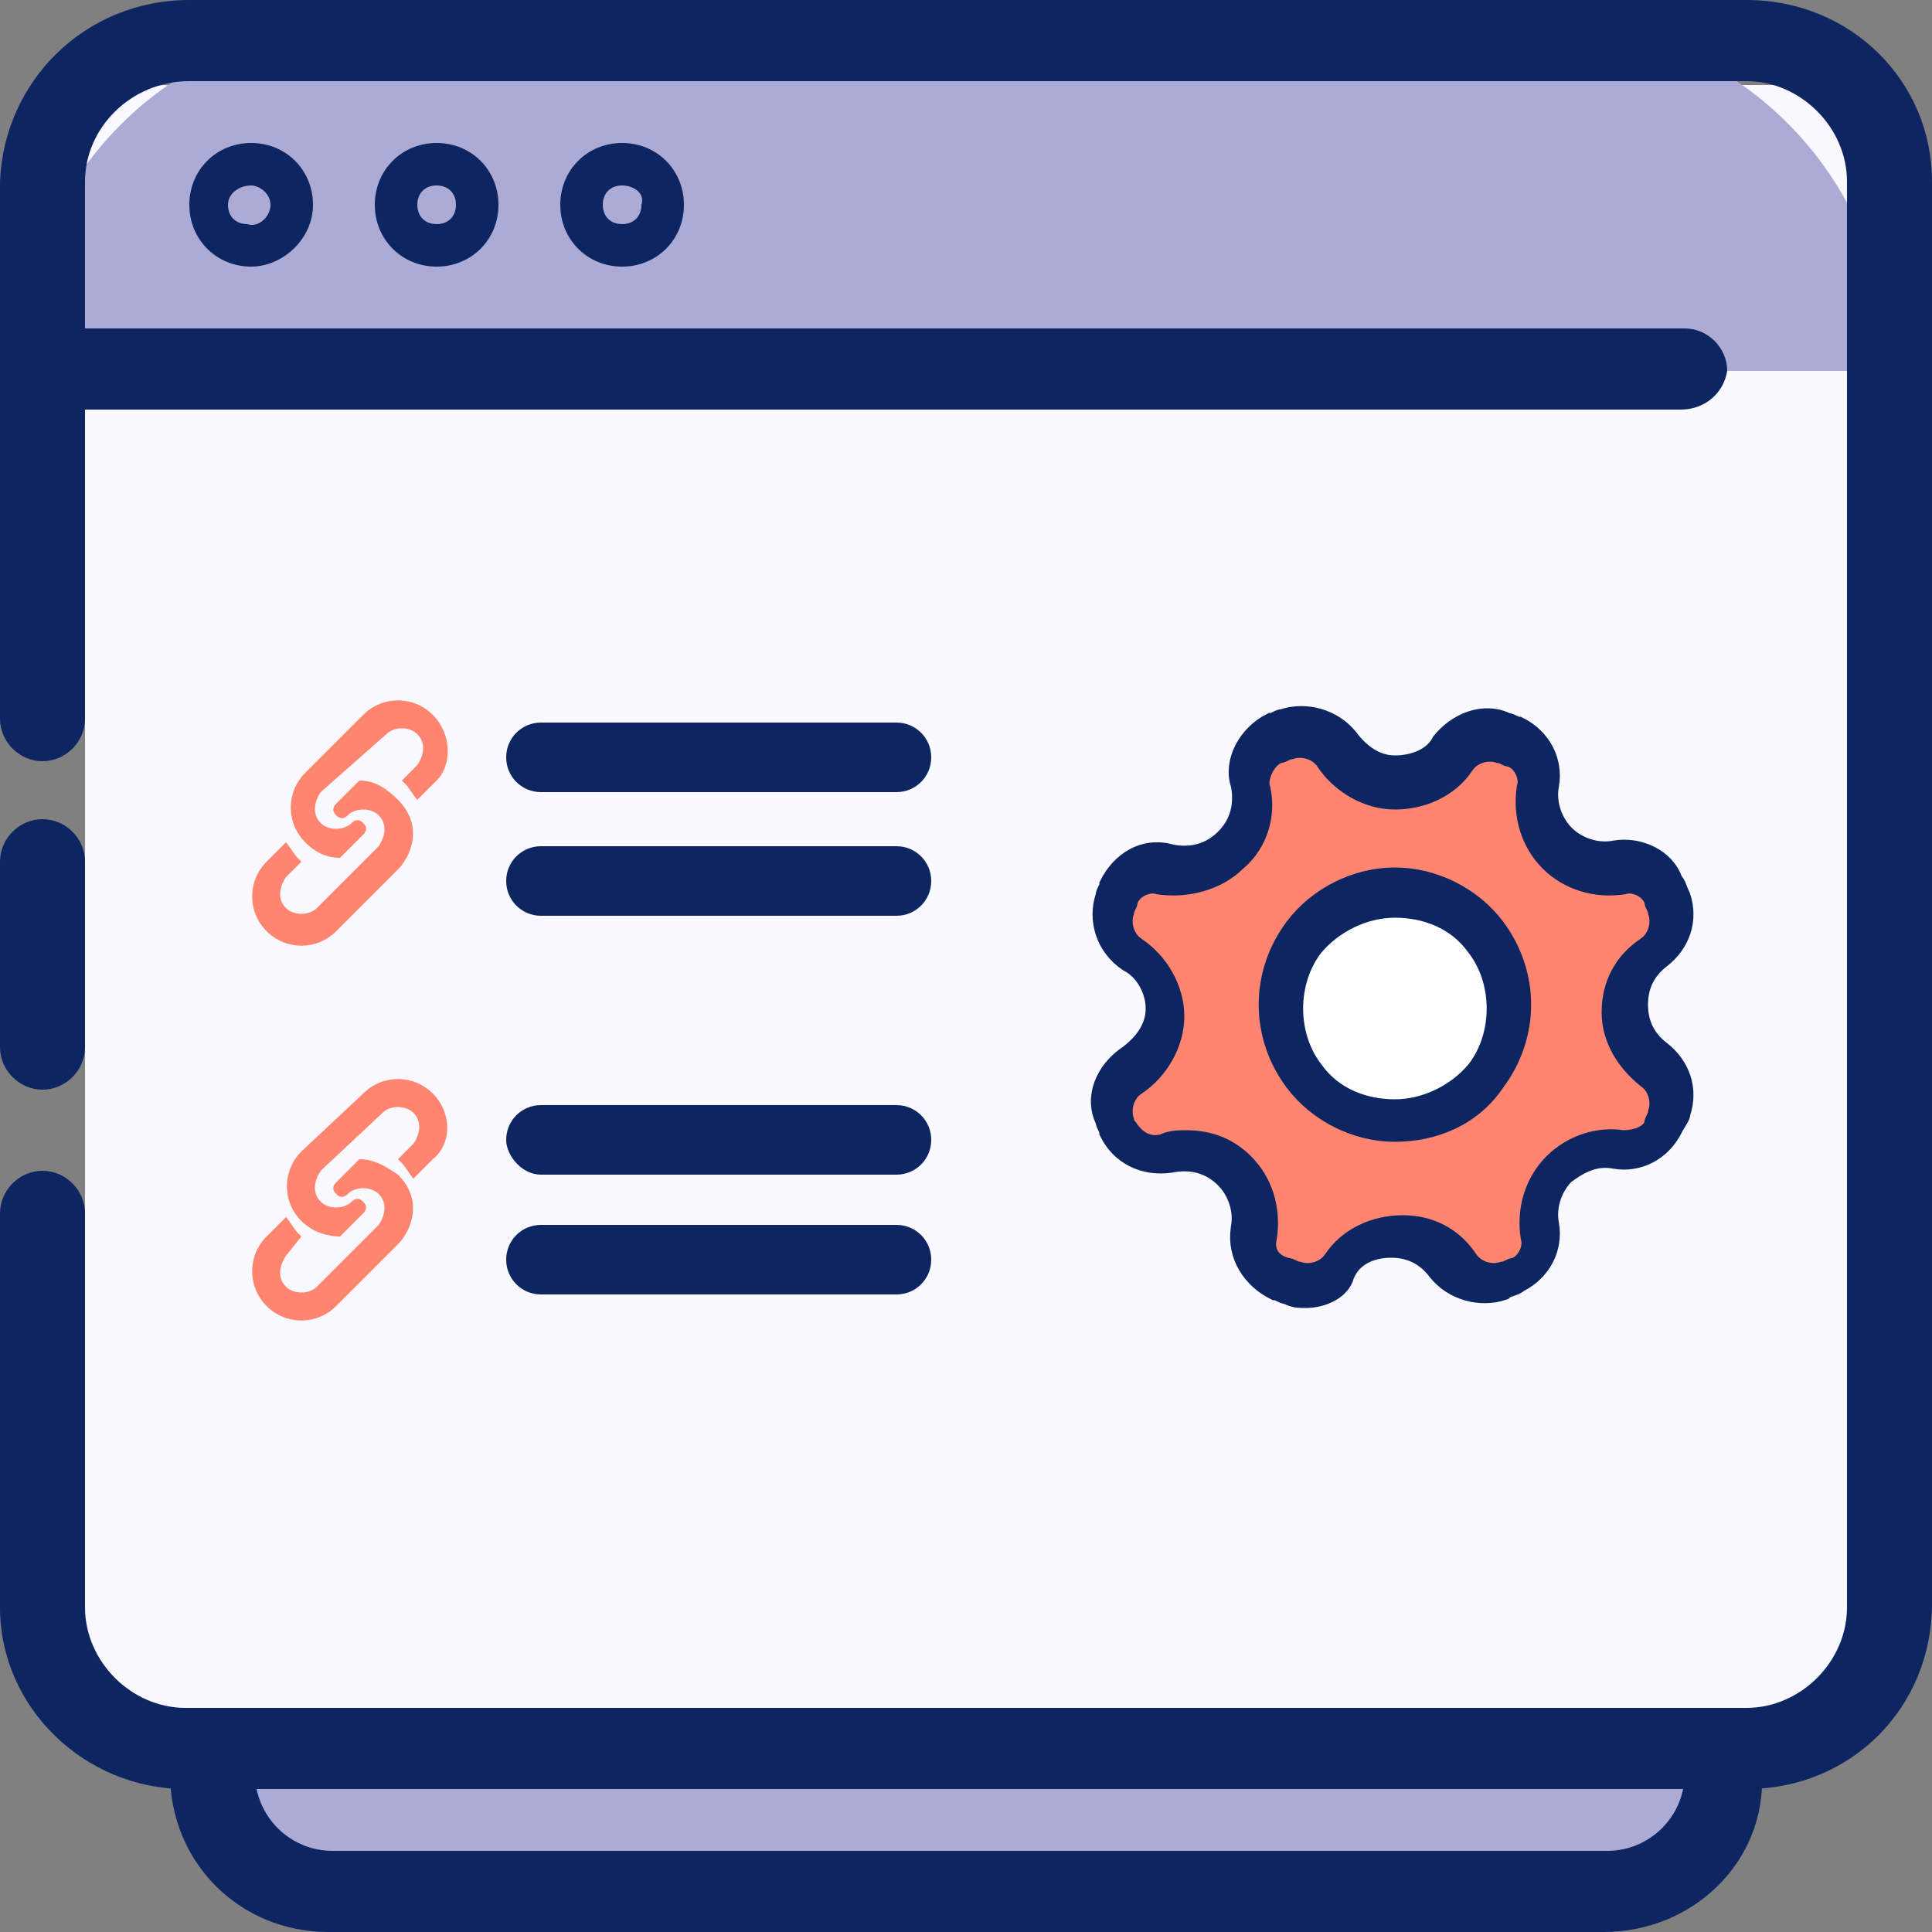
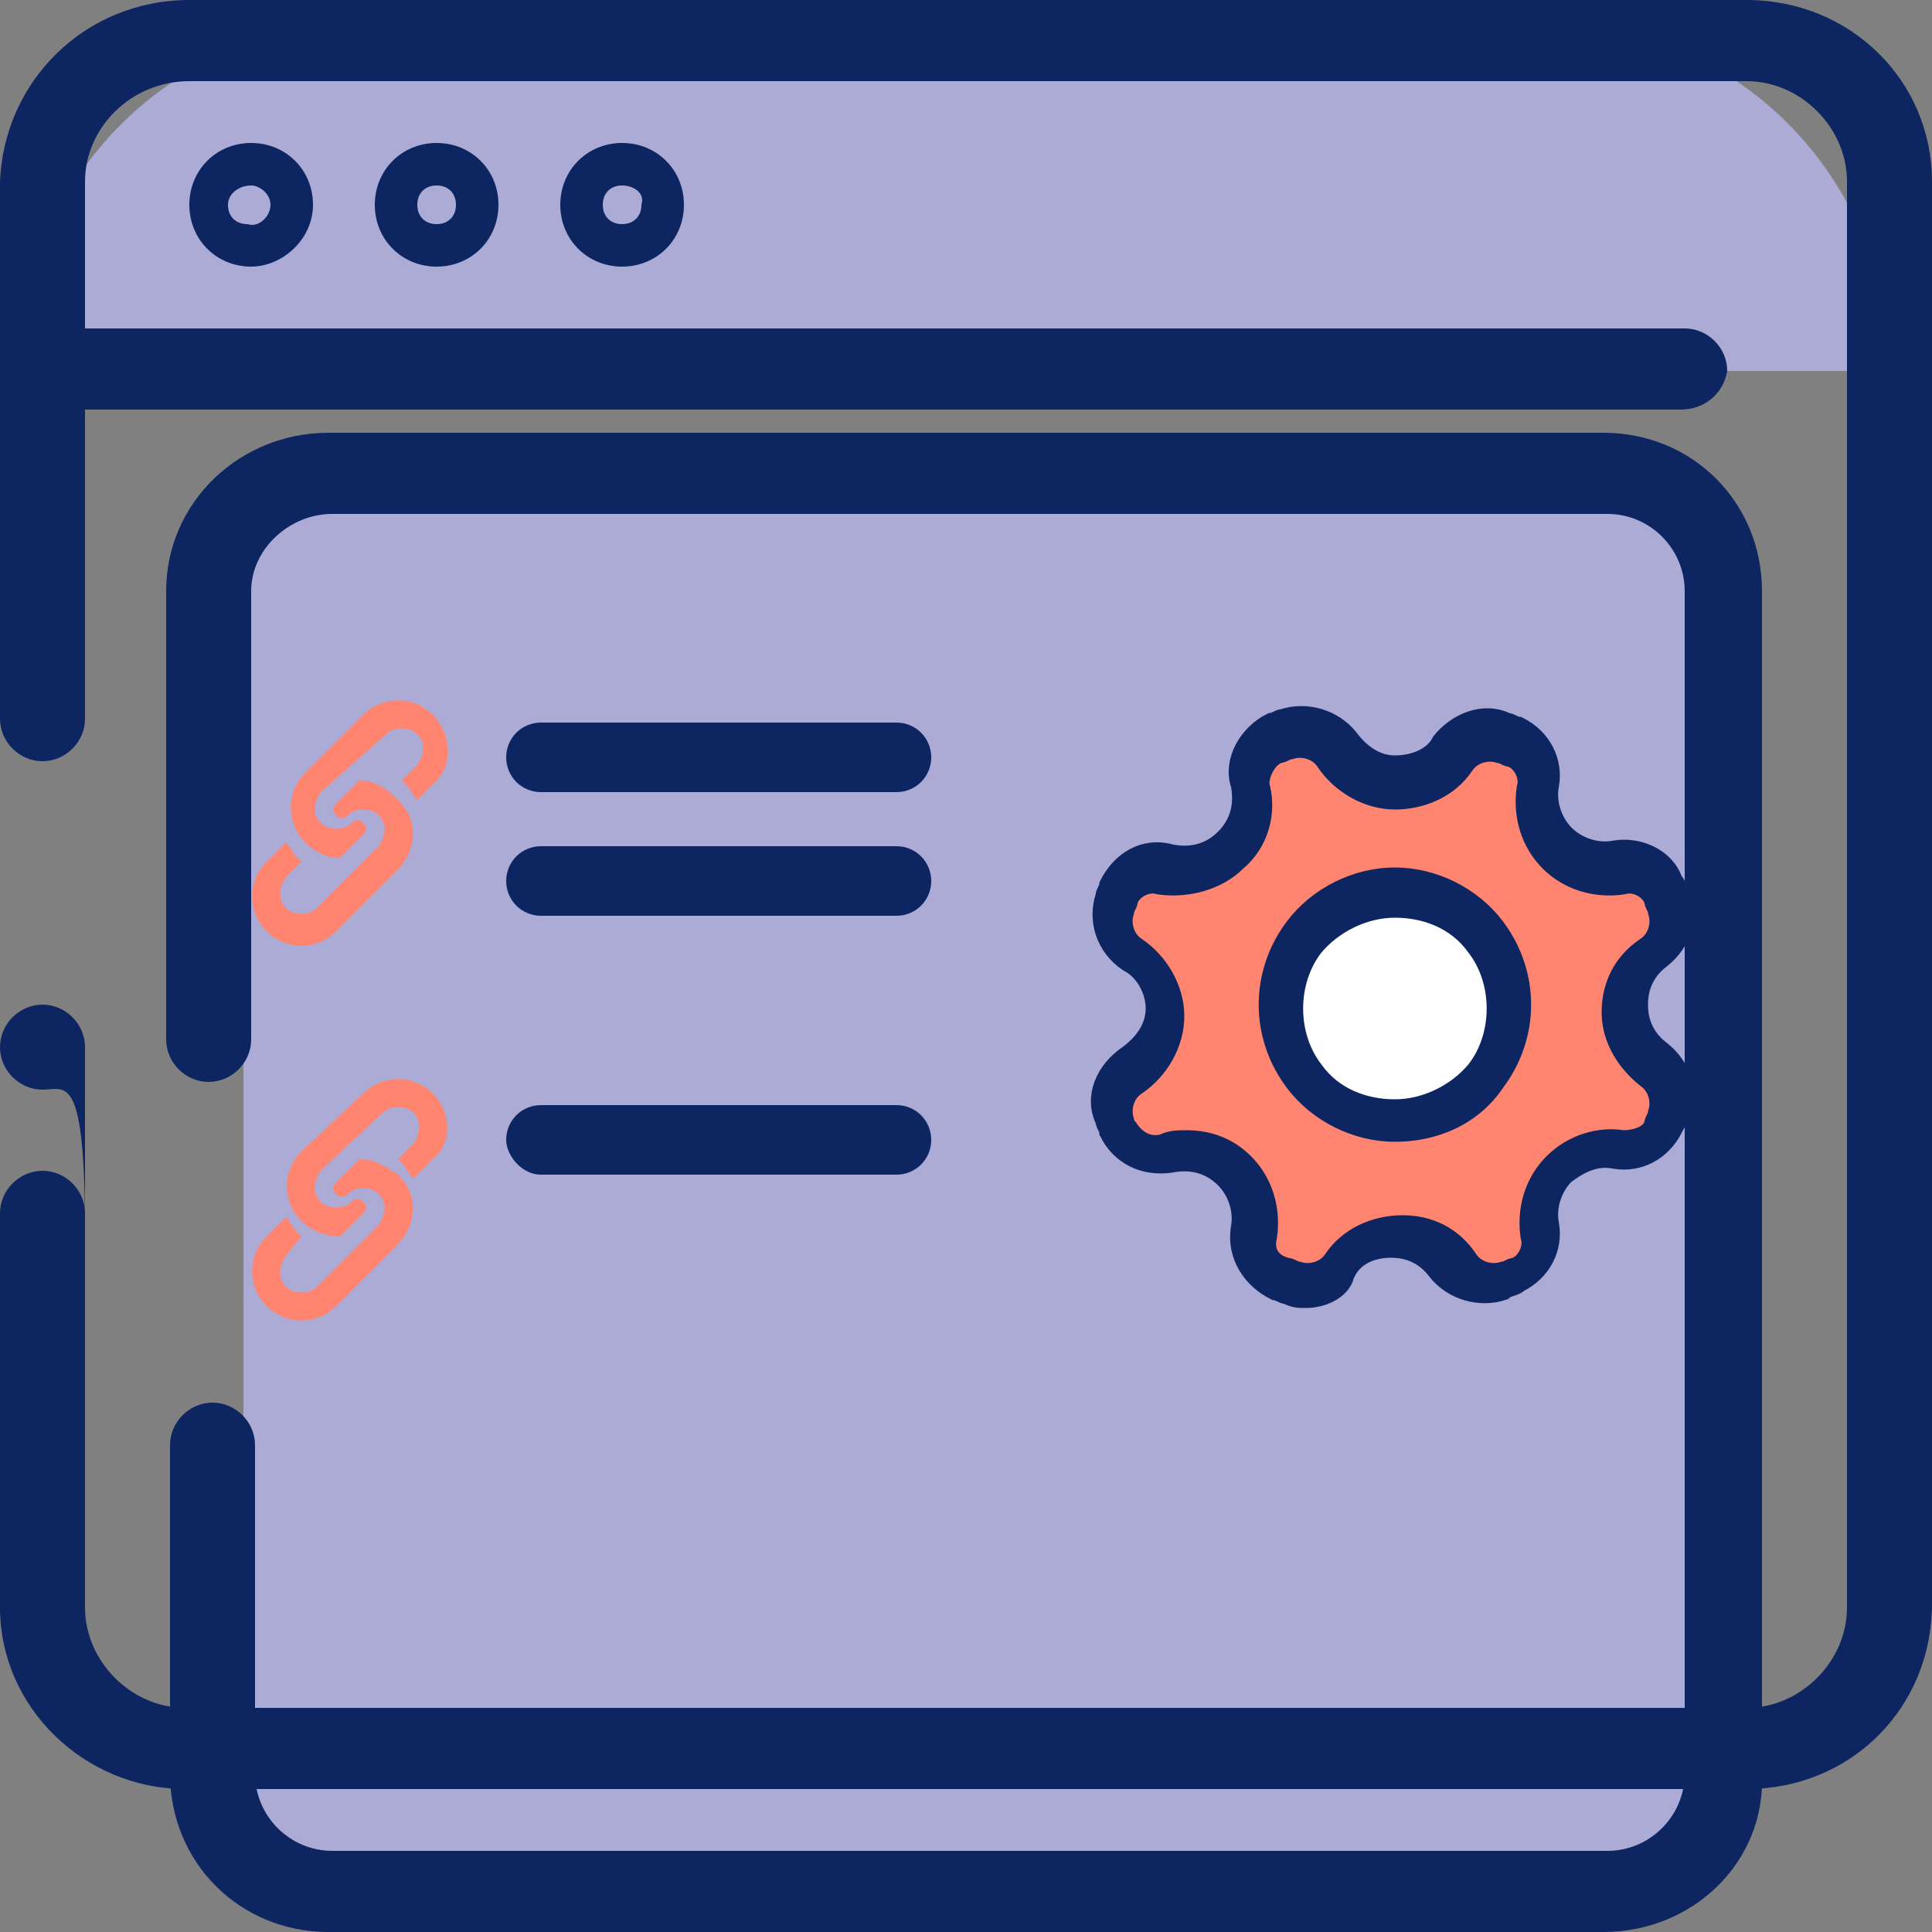
<svg xmlns="http://www.w3.org/2000/svg" version="1.1" id="Layer_1" x="0px" y="0px" viewBox="0 0 50 50" style="enable-background:new 0 0 50 50;" xml:space="preserve">
  <rect x="0" y="0" width="50" height="50" fill="#808080" stroke="none" />
  <style type="text/css">
	.st0{fill:#ACABD5;}
	.st1{fill:#0D2561;}
	.st2{fill:#F9F9FF;}
	.st3{fill:#FFFFFF;}
	.st4{fill:#FF8570;}
	.st5{fill:#0D2561;stroke:#0D2561;stroke-width:0.5;stroke-miterlimit:10;}
</style>
  <g id="web_3_">
    <path class="st0" d="M6.3,16.2c0-3.2-2-3.1,1.1-3.1h36.3v34.4c0,0.3-0.3,0.6-0.6,0.6H7.4c-3.2,0-1.1-0.4-1.1-3.1V16.2z" />
    <path class="st1" d="M41.5,50h-33c-2.3,0-4.1-1.8-4.1-4.1v-8.5c0-0.6,0.5-1.1,1.1-1.1s1.1,0.5,1.1,1.1v8.5c0,1.1,0.9,2,2,2h33   c1.1,0,2-0.9,2-2V15.3c0-1.1-0.9-2-2-2h-33c-1.1,0-2.1,0.9-2.1,2v11.6c0,0.6-0.5,1.1-1.1,1.1s-1.1-0.5-1.1-1.1V15.3   c0-2.3,1.9-4.1,4.2-4.1h33c2.3,0,4.1,1.8,4.1,4.1v30.6C45.7,48.2,43.8,50,41.5,50z" />
-     <path class="st2" d="M2.2,5.9c0-3.8-0.4-3.7,3.3-3.7h42.4v41.4c0,0.4-0.3,0.7-0.7,0.7H5.4c-3.8,0-3.2-0.4-3.2-3.7V5.9z" />
-     <path class="st1" d="M1.1,28.2c-0.6,0-1.1-0.5-1.1-1.1v-4.8c0-0.6,0.5-1.1,1.1-1.1s1.1,0.5,1.1,1.1v4.8C2.2,27.7,1.7,28.2,1.1,28.2   z" />
+     <path class="st1" d="M1.1,28.2c-0.6,0-1.1-0.5-1.1-1.1c0-0.6,0.5-1.1,1.1-1.1s1.1,0.5,1.1,1.1v4.8C2.2,27.7,1.7,28.2,1.1,28.2   z" />
    <path class="st0" d="M48.9,9.6H0.5v0c0-5,4-9,9-9h30.3C44.9,0.5,48.9,4.6,48.9,9.6L48.9,9.6z" />
    <path class="st1" d="M45.2,46.3H4.8c-2.6,0-4.8-2.1-4.8-4.7V31.4c0-0.6,0.5-1.1,1.1-1.1s1.1,0.5,1.1,1.1v10.2   c0,1.4,1.2,2.6,2.6,2.6h40.4c1.4,0,2.6-1.2,2.6-2.6V4.7c0-1.4-1.2-2.6-2.6-2.6H4.9c-1.5,0-2.7,1.2-2.7,2.6v13.9   c0,0.6-0.5,1.1-1.1,1.1s-1.1-0.5-1.1-1.1V4.7C0.1,2.1,2.2,0,4.9,0h40.3C47.9,0,50,2.1,50,4.7v36.8C50,44.2,47.9,46.3,45.2,46.3z" />
    <path class="st1" d="M43.5,10.6H1.1C0.5,10.6,0,10.2,0,9.6C0,9,0.5,8.5,1.1,8.5h42.5c0.6,0,1.1,0.5,1.1,1.1   C44.6,10.2,44.1,10.6,43.5,10.6z" />
    <path class="st1" d="M6.5,6.9c-0.9,0-1.6-0.7-1.6-1.6s0.7-1.6,1.6-1.6s1.6,0.7,1.6,1.6S7.3,6.9,6.5,6.9z M6.5,4.8   C6.2,4.8,5.9,5,5.9,5.3c0,0.3,0.2,0.5,0.5,0.5C6.7,5.9,7,5.6,7,5.3C7,5,6.7,4.8,6.5,4.8z" />
    <path class="st1" d="M11.3,6.9c-0.9,0-1.6-0.7-1.6-1.6s0.7-1.6,1.6-1.6c0.9,0,1.6,0.7,1.6,1.6S12.2,6.9,11.3,6.9z M11.3,4.8   c-0.3,0-0.5,0.2-0.5,0.5c0,0.3,0.2,0.5,0.5,0.5c0.3,0,0.5-0.2,0.5-0.5C11.8,5,11.6,4.8,11.3,4.8z" />
    <path class="st1" d="M16.1,6.9c-0.9,0-1.6-0.7-1.6-1.6s0.7-1.6,1.6-1.6c0.9,0,1.6,0.7,1.6,1.6S17,6.9,16.1,6.9z M16.1,4.8   c-0.3,0-0.5,0.2-0.5,0.5c0,0.3,0.2,0.5,0.5,0.5c0.3,0,0.5-0.2,0.5-0.5C16.7,5,16.4,4.8,16.1,4.8z" />
  </g>
  <g>
    <ellipse class="st3" cx="36" cy="26.2" rx="2.6" ry="2.6" />
    <g>
      <path class="st4" d="M40.4,21.9c-0.4-0.4-0.6-1-0.5-1.6c0.1-0.5-0.2-1-0.6-1.2c-0.1,0-0.2-0.1-0.3-0.1c-0.5-0.2-1,0-1.3,0.4    c-0.3,0.5-0.9,0.8-1.5,0.8c-0.6,0-1.2-0.3-1.5-0.8c-0.3-0.4-0.8-0.6-1.3-0.4c-0.1,0-0.2,0.1-0.3,0.1c-0.5,0.2-0.8,0.7-0.6,1.2    c0.1,0.6,0,1.2-0.5,1.7c-0.5,0.5-1.1,0.6-1.7,0.5c-0.5-0.1-1,0.2-1.2,0.6c0,0.1-0.1,0.2-0.1,0.3c-0.2,0.5,0,1,0.4,1.3    c0.5,0.3,0.9,0.9,0.9,1.5c0,0.6-0.3,1.2-0.8,1.5c-0.4,0.3-0.6,0.8-0.4,1.3c0,0.1,0.1,0.2,0.1,0.2c0.2,0.5,0.7,0.7,1.2,0.6    c0.6-0.1,1.2,0,1.7,0.5c0.4,0.4,0.6,1,0.5,1.6c-0.1,0.5,0.2,1,0.7,1.2c0.1,0,0.2,0.1,0.3,0.1c0.5,0.2,1,0,1.3-0.4    c0.3-0.5,0.9-0.8,1.5-0.8c0.6,0,1.1,0.3,1.5,0.7c0.3,0.4,0.8,0.6,1.3,0.4c0.1,0,0.2-0.1,0.4-0.2c0.4-0.2,0.7-0.7,0.6-1.1    c-0.1-0.6,0.1-1.1,0.5-1.6c0.4-0.4,1-0.6,1.6-0.5c0.5,0.1,1-0.2,1.2-0.6c0.1-0.1,0.1-0.2,0.1-0.4c0.2-0.5,0-1-0.4-1.3    c-0.4-0.3-0.7-0.8-0.7-1.4c0-0.6,0.3-1.1,0.7-1.4c0.4-0.3,0.6-0.8,0.4-1.2c0-0.1-0.1-0.2-0.1-0.3c-0.2-0.5-0.7-0.7-1.2-0.6    C41.4,22.5,40.8,22.3,40.4,21.9z M38.4,27.9c-1.2,1.5-3.6,1.5-4.8,0c-0.8-1-0.8-2.5,0-3.6c1.2-1.5,3.6-1.5,4.8,0    C39.3,25.3,39.3,26.8,38.4,27.9z" />
      <path class="st5" d="M33.8,33.6c-0.2,0-0.3,0-0.5-0.1c-0.1,0-0.2-0.1-0.3-0.1c-0.6-0.3-1-0.9-0.9-1.6c0.1-0.5-0.1-1-0.4-1.3    c-0.4-0.4-0.9-0.5-1.4-0.4c-0.7,0.1-1.3-0.2-1.6-0.8c0-0.1-0.1-0.2-0.1-0.3c-0.3-0.6,0-1.3,0.6-1.7c0.4-0.3,0.7-0.7,0.7-1.2    c0-0.5-0.3-1-0.7-1.2c-0.6-0.4-0.8-1.1-0.6-1.7c0-0.1,0.1-0.2,0.1-0.3c0.3-0.6,0.9-1,1.6-0.8c0.5,0.1,1,0,1.4-0.4    c0.4-0.4,0.5-0.9,0.4-1.4c-0.2-0.6,0.2-1.3,0.8-1.6c0.1,0,0.2-0.1,0.3-0.1c0.6-0.2,1.3,0,1.7,0.5c0.3,0.4,0.7,0.7,1.2,0.7    c0.5,0,1-0.2,1.2-0.6c0.4-0.5,1.1-0.8,1.7-0.5c0.1,0,0.2,0.1,0.3,0.1c0.6,0.3,0.9,0.9,0.8,1.5c-0.1,0.5,0.1,1,0.4,1.3v0    c0.3,0.3,0.8,0.5,1.3,0.4c0.6-0.1,1.3,0.2,1.5,0.8c0.1,0.1,0.1,0.2,0.2,0.4c0.2,0.6,0,1.2-0.5,1.6c-0.4,0.3-0.6,0.7-0.6,1.2    c0,0.5,0.2,0.9,0.6,1.2c0.5,0.4,0.7,1,0.5,1.6c0,0.1-0.1,0.2-0.2,0.4c-0.3,0.6-0.9,0.9-1.5,0.8c-0.5-0.1-0.9,0.1-1.3,0.4    c-0.3,0.3-0.5,0.8-0.4,1.3c0.1,0.6-0.2,1.2-0.8,1.5c-0.1,0.1-0.3,0.1-0.4,0.2c-0.6,0.2-1.3,0-1.7-0.5c-0.3-0.4-0.7-0.6-1.2-0.6    c-0.5,0-1,0.2-1.2,0.7C34.7,33.4,34.2,33.6,33.8,33.6z M30.7,29.5c0.6,0,1.1,0.2,1.5,0.6c0.5,0.5,0.7,1.2,0.6,1.9    c-0.1,0.4,0.1,0.7,0.5,0.8c0.1,0,0.2,0.1,0.3,0.1c0.3,0.1,0.7,0,0.9-0.3c0.4-0.6,1.1-0.9,1.8-0.9c0.7,0,1.3,0.3,1.7,0.9    c0.2,0.3,0.6,0.4,0.9,0.3c0.1,0,0.2-0.1,0.3-0.1c0.3-0.1,0.5-0.5,0.4-0.8c-0.1-0.7,0.1-1.4,0.6-1.9c0.5-0.5,1.2-0.7,1.8-0.6    c0.3,0,0.7-0.1,0.8-0.4c0-0.1,0.1-0.2,0.1-0.3c0.1-0.3,0-0.7-0.3-0.9c-0.5-0.4-0.9-1-0.9-1.7c0-0.7,0.3-1.3,0.9-1.7    c0.3-0.2,0.4-0.6,0.3-0.9c0-0.1-0.1-0.2-0.1-0.3c-0.1-0.3-0.5-0.5-0.8-0.4c-0.7,0.1-1.4-0.1-1.9-0.6v0c-0.5-0.5-0.7-1.2-0.6-1.9    c0.1-0.3-0.1-0.7-0.4-0.8c-0.1,0-0.2-0.1-0.3-0.1c-0.3-0.1-0.7,0-0.9,0.3c-0.4,0.6-1.1,0.9-1.8,0.9c-0.7,0-1.4-0.4-1.8-1    c-0.2-0.3-0.6-0.4-0.9-0.3c-0.1,0-0.2,0.1-0.3,0.1c-0.3,0.1-0.5,0.5-0.5,0.8c0.2,0.7,0,1.5-0.6,2c-0.5,0.5-1.3,0.7-2,0.6    c-0.3-0.1-0.7,0.1-0.8,0.4c0,0.1-0.1,0.2-0.1,0.3c-0.1,0.3,0,0.7,0.3,0.9c0.6,0.4,1,1.1,1,1.8c0,0.7-0.4,1.4-1,1.8    c-0.3,0.2-0.4,0.6-0.3,0.9c0,0.1,0.1,0.2,0.1,0.2c0.2,0.3,0.5,0.5,0.9,0.4C30.3,29.5,30.5,29.5,30.7,29.5z M36.1,29.3    c-1,0-2-0.5-2.6-1.3c-0.9-1.2-0.9-2.8,0-4c0.6-0.8,1.6-1.3,2.6-1.3c1,0,2,0.5,2.6,1.3c0.9,1.2,0.9,2.8,0,4l0,0    C38.1,28.9,37.1,29.3,36.1,29.3z M36.1,23.5c-0.8,0-1.6,0.4-2.1,1c-0.7,0.9-0.7,2.3,0,3.2c0.5,0.7,1.3,1,2.1,1    c0.8,0,1.6-0.4,2.1-1c0.7-0.9,0.7-2.3,0-3.2C37.7,23.8,36.9,23.5,36.1,23.5z M38.4,27.9L38.4,27.9L38.4,27.9z" />
    </g>
  </g>
  <g>
    <g>
      <g>
        <path class="st4" d="M9.3,20.2l-0.6,0.6c-0.1,0.1-0.1,0.2,0,0.3c0.1,0.1,0.2,0.1,0.3,0c0.2-0.2,0.6-0.2,0.8,0     c0.2,0.2,0.2,0.5,0,0.8l-1.6,1.6c-0.2,0.2-0.6,0.2-0.8,0s-0.2-0.5,0-0.8l0.4-0.4c0,0-0.1-0.1-0.1-0.1c-0.1-0.1-0.2-0.3-0.3-0.4     l-0.5,0.5c-0.5,0.5-0.5,1.3,0,1.8c0.5,0.5,1.3,0.5,1.8,0l1.6-1.6c0.3-0.3,0.7-1.1,0-1.8C10,20.4,9.7,20.2,9.3,20.2z" />
        <path class="st4" d="M11.2,18.5c-0.5-0.5-1.3-0.5-1.8,0L7.9,20c-0.5,0.5-0.5,1.3,0,1.8c0.3,0.3,0.6,0.4,0.9,0.4l0.6-0.6     c0.1-0.1,0.1-0.2,0-0.3c-0.1-0.1-0.2-0.1-0.3,0c-0.2,0.2-0.6,0.2-0.8,0s-0.2-0.5,0-0.8L10,19c0.2-0.2,0.6-0.2,0.8,0     s0.2,0.5,0,0.8l-0.4,0.4c0,0,0.1,0.1,0.1,0.1c0.1,0.1,0.2,0.3,0.3,0.4l0.5-0.5C11.7,19.8,11.7,19,11.2,18.5z" />
      </g>
      <g>
        <path class="st1" d="M14,20.5h9.2c0.5,0,0.9-0.4,0.9-0.9c0-0.5-0.4-0.9-0.9-0.9H14c-0.5,0-0.9,0.4-0.9,0.9     C13.1,20.1,13.5,20.5,14,20.5z" />
        <path class="st1" d="M23.2,21.9H14c-0.5,0-0.9,0.4-0.9,0.9c0,0.5,0.4,0.9,0.9,0.9h9.2c0.5,0,0.9-0.4,0.9-0.9     C24.1,22.3,23.7,21.9,23.2,21.9z" />
      </g>
    </g>
    <g>
      <g>
        <path class="st4" d="M9.3,30l-0.6,0.6c-0.1,0.1-0.1,0.2,0,0.3c0.1,0.1,0.2,0.1,0.3,0c0.2-0.2,0.6-0.2,0.8,0     c0.2,0.2,0.2,0.5,0,0.8l-1.6,1.6c-0.2,0.2-0.6,0.2-0.8,0s-0.2-0.5,0-0.8L7.8,32c0,0-0.1-0.1-0.1-0.1c-0.1-0.1-0.2-0.3-0.3-0.4     l-0.5,0.5c-0.5,0.5-0.5,1.3,0,1.8c0.5,0.5,1.3,0.5,1.8,0l1.6-1.6c0.3-0.3,0.7-1.1,0-1.8C10,30.2,9.7,30,9.3,30z" />
        <path class="st4" d="M11.2,28.3c-0.5-0.5-1.3-0.5-1.8,0l-1.6,1.5c-0.5,0.5-0.5,1.3,0,1.8C8.1,31.9,8.5,32,8.8,32l0.6-0.6     c0.1-0.1,0.1-0.2,0-0.3c-0.1-0.1-0.2-0.1-0.3,0c-0.2,0.2-0.6,0.2-0.8,0s-0.2-0.5,0-0.8l1.6-1.5c0.2-0.2,0.6-0.2,0.8,0     s0.2,0.5,0,0.8L10.3,30c0,0,0.1,0.1,0.1,0.1c0.1,0.1,0.2,0.3,0.3,0.4l0.5-0.5C11.7,29.6,11.7,28.8,11.2,28.3z" />
      </g>
      <g>
        <path class="st1" d="M14,30.4h9.2c0.5,0,0.9-0.4,0.9-0.9c0-0.5-0.4-0.9-0.9-0.9H14c-0.5,0-0.9,0.4-0.9,0.9     C13.1,29.9,13.5,30.4,14,30.4z" />
-         <path class="st1" d="M23.2,31.7H14c-0.5,0-0.9,0.4-0.9,0.9c0,0.5,0.4,0.9,0.9,0.9h9.2c0.5,0,0.9-0.4,0.9-0.9     C24.1,32.1,23.7,31.7,23.2,31.7z" />
      </g>
    </g>
  </g>
</svg>